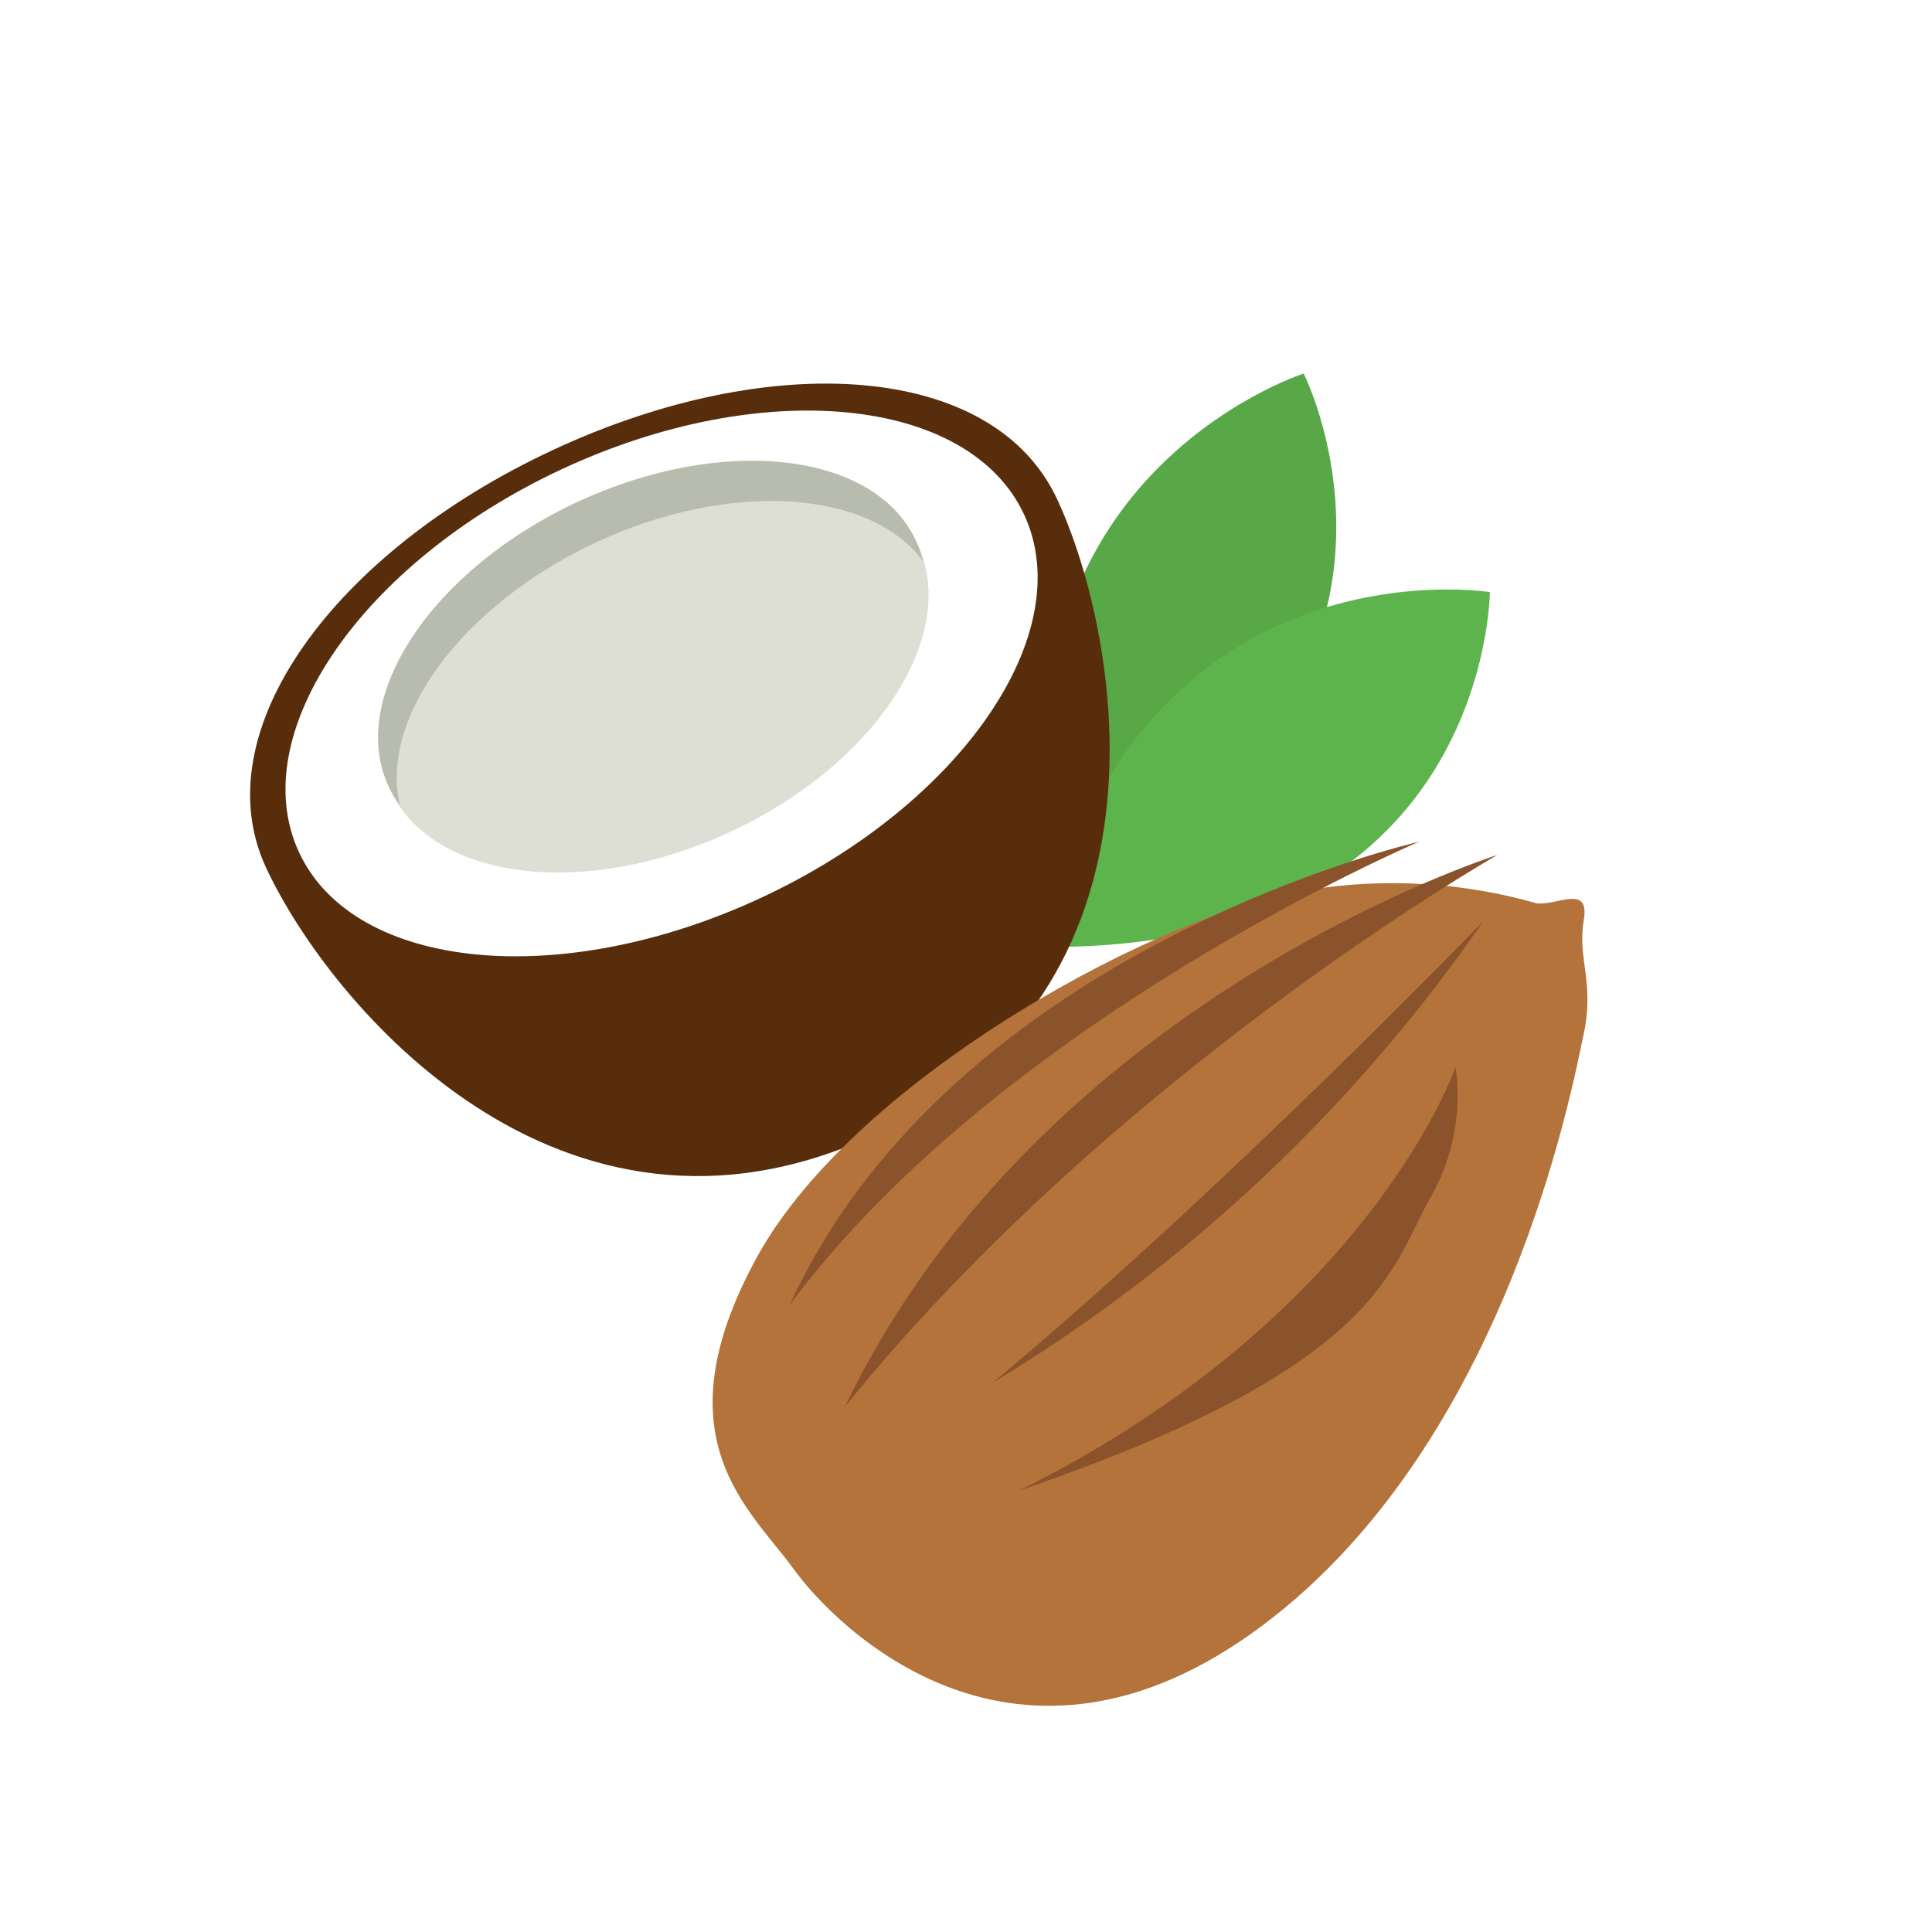
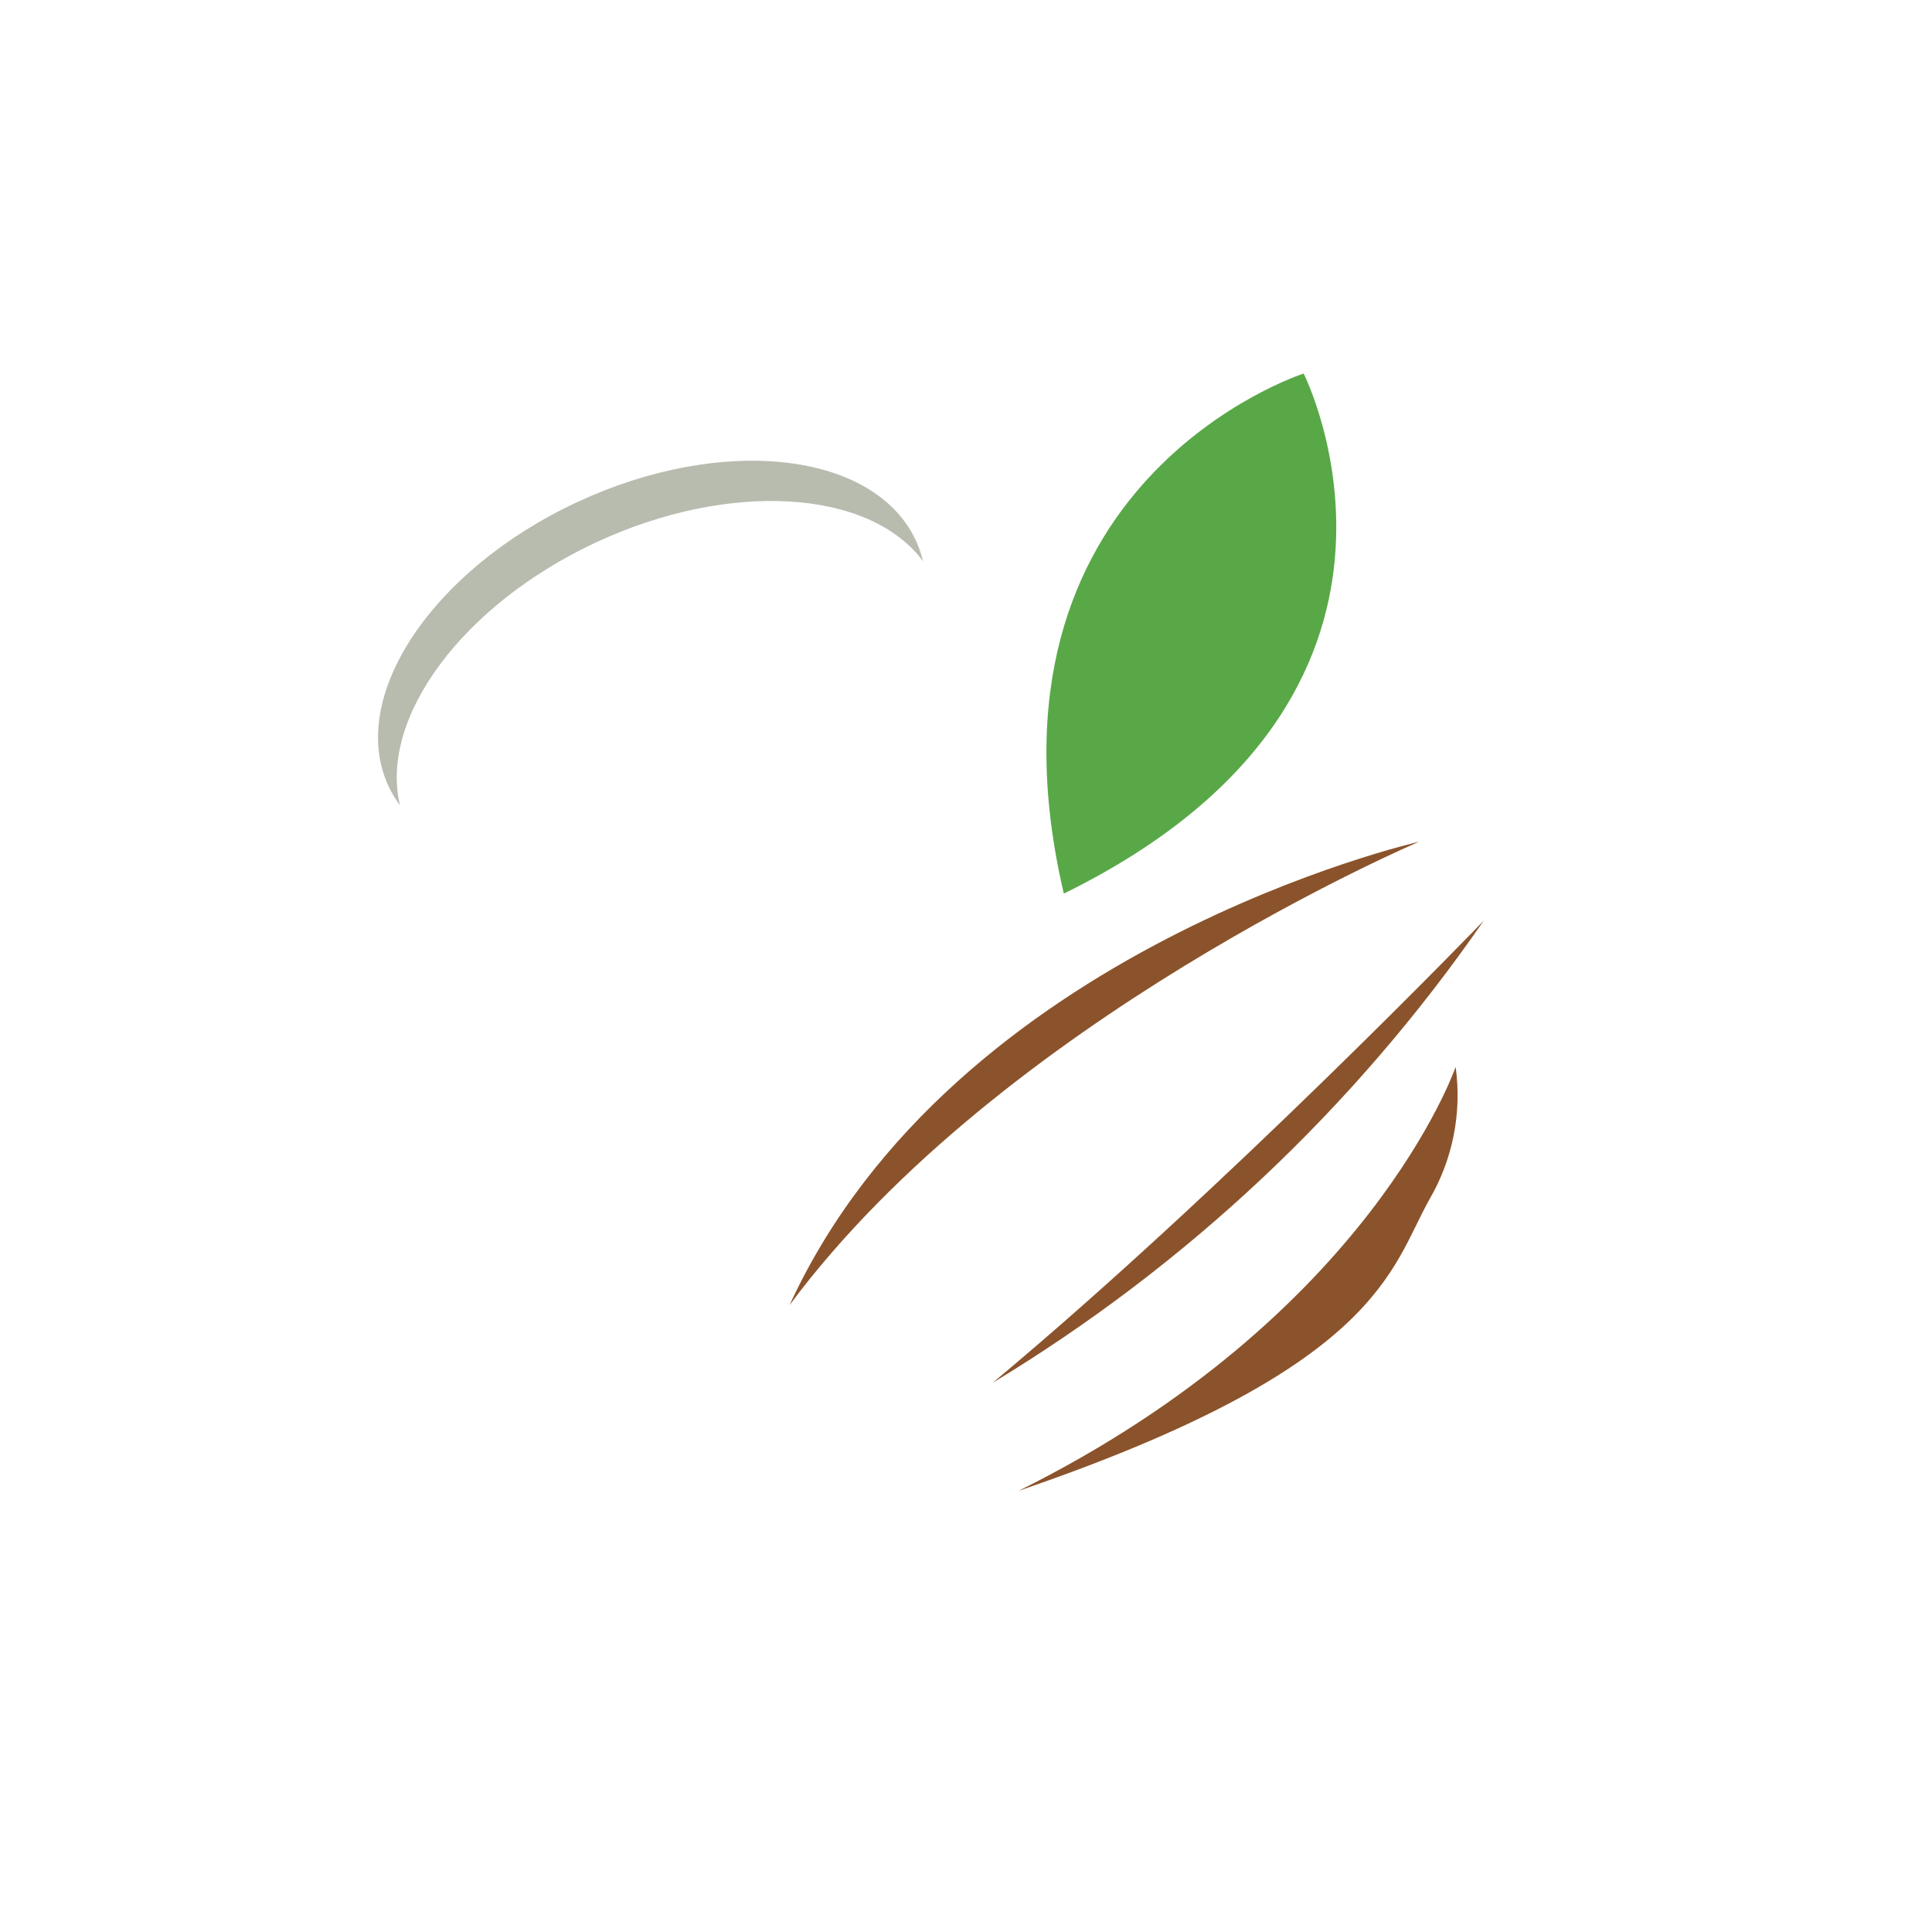
<svg xmlns="http://www.w3.org/2000/svg" fill="none" viewBox="0 0 64 64" height="64" width="64">
  <path fill="#59A848" d="M43.186 12.374C43.186 12.374 32.045 15.941 35.24 29.602C48.584 23.046 43.186 12.374 43.186 12.374Z" />
  <g filter="url(#filter0_d_3301_163)">
-     <path fill="#5DB44D" d="M49.353 19.615C49.353 19.615 37.805 17.741 34.457 31.365C49.323 31.575 49.353 19.615 49.353 19.615Z" />
-   </g>
-   <path fill="#582D0C" d="M18.311 14.909C25.545 11.535 32.907 12.009 35.016 16.531C37.124 21.052 39.254 32.871 28.903 37.623C18.553 42.376 10.925 33.27 8.816 28.748C6.708 24.226 11.076 18.282 18.311 14.909Z" />
+     </g>
  <path fill="white" d="M25.224 29.735C31.856 26.643 35.75 20.959 33.923 17.041C32.096 13.122 25.238 12.452 18.607 15.544C11.975 18.637 8.08 24.32 9.908 28.239C11.735 32.158 18.592 32.828 25.224 29.735Z" />
-   <path fill="#DDDED4" d="M24.206 27.551C29.029 25.302 31.799 21.035 30.394 18.021C28.988 15.007 23.939 14.386 19.115 16.635C14.292 18.884 11.522 23.151 12.927 26.166C14.333 29.18 19.382 29.8 24.206 27.551Z" />
  <path fill="#B8BCAF" d="M13.25 26.68C13.103 26.481 12.976 26.269 12.871 26.045C11.499 23.102 14.299 18.881 19.114 16.636C23.93 14.39 28.964 14.958 30.337 17.901C30.44 18.124 30.521 18.356 30.579 18.595C28.795 16.189 24.131 15.922 19.737 17.971C15.343 20.02 12.551 23.765 13.25 26.68Z" />
  <g filter="url(#filter1_d_3301_163)">
-     <path fill="#B4733B" d="M26.278 48.961C24.86 46.995 21.784 44.654 25.071 38.651C28.358 32.648 38.707 27.093 43.416 26.468C45.92 26.073 48.479 26.23 50.916 26.927C51.637 26.985 52.675 26.278 52.462 27.505C52.249 28.732 52.828 29.558 52.462 31.251C52.096 32.944 49.944 44.776 41.808 50.856C33.672 56.936 27.696 50.927 26.278 48.961Z" />
-   </g>
-   <path fill="#8B532B" d="M47.01 27.883C47.01 27.883 33.185 33.764 26.155 43.234C31.605 31.37 47.01 27.883 47.01 27.883Z" />
-   <path fill="#8B532B" d="M49.598 28.324C49.598 28.324 36.921 35.549 27.989 46.6C34.486 33.077 49.598 28.324 49.598 28.324Z" />
+     </g>
+   <path fill="#8B532B" d="M47.01 27.883C47.01 27.883 33.185 33.764 26.155 43.234C31.605 31.37 47.01 27.883 47.01 27.883" />
  <path fill="#8B532B" d="M49.151 30.498C49.151 30.498 40.59 39.382 32.881 45.808C39.325 41.912 44.87 36.694 49.151 30.498Z" />
  <path fill="#8B532B" d="M48.22 35.342C48.22 35.342 45.389 43.604 33.741 49.386C45.715 45.294 46.049 42.064 47.352 39.731C48.125 38.407 48.431 36.861 48.22 35.342Z" />
  <defs>
    <filter color-interpolation-filters="sRGB" filterUnits="userSpaceOnUse" height="15.84" width="18.896" y="17.528" x="32.457" id="filter0_d_3301_163">
      <feFlood result="BackgroundImageFix" flood-opacity="0" />
      <feColorMatrix result="hardAlpha" values="0 0 0 0 0 0 0 0 0 0 0 0 0 0 0 0 0 0 127 0" type="matrix" in="SourceAlpha" />
      <feOffset />
      <feGaussianBlur stdDeviation="1" />
      <feColorMatrix values="0 0 0 0 0 0 0 0 0 0 0 0 0 0 0 0 0 0 0.161 0" type="matrix" />
      <feBlend result="effect1_dropShadow_3301_163" in2="BackgroundImageFix" mode="normal" />
      <feBlend result="shape" in2="effect1_dropShadow_3301_163" in="SourceGraphic" mode="normal" />
    </filter>
    <filter color-interpolation-filters="sRGB" filterUnits="userSpaceOnUse" height="32.252" width="32.979" y="26.256" x="21.607" id="filter1_d_3301_163">
      <feFlood result="BackgroundImageFix" flood-opacity="0" />
      <feColorMatrix result="hardAlpha" values="0 0 0 0 0 0 0 0 0 0 0 0 0 0 0 0 0 0 127 0" type="matrix" in="SourceAlpha" />
      <feOffset dy="3" />
      <feGaussianBlur stdDeviation="1" />
      <feColorMatrix values="0 0 0 0 0 0 0 0 0 0 0 0 0 0 0 0 0 0 0.161 0" type="matrix" />
      <feBlend result="effect1_dropShadow_3301_163" in2="BackgroundImageFix" mode="normal" />
      <feBlend result="shape" in2="effect1_dropShadow_3301_163" in="SourceGraphic" mode="normal" />
    </filter>
  </defs>
</svg>